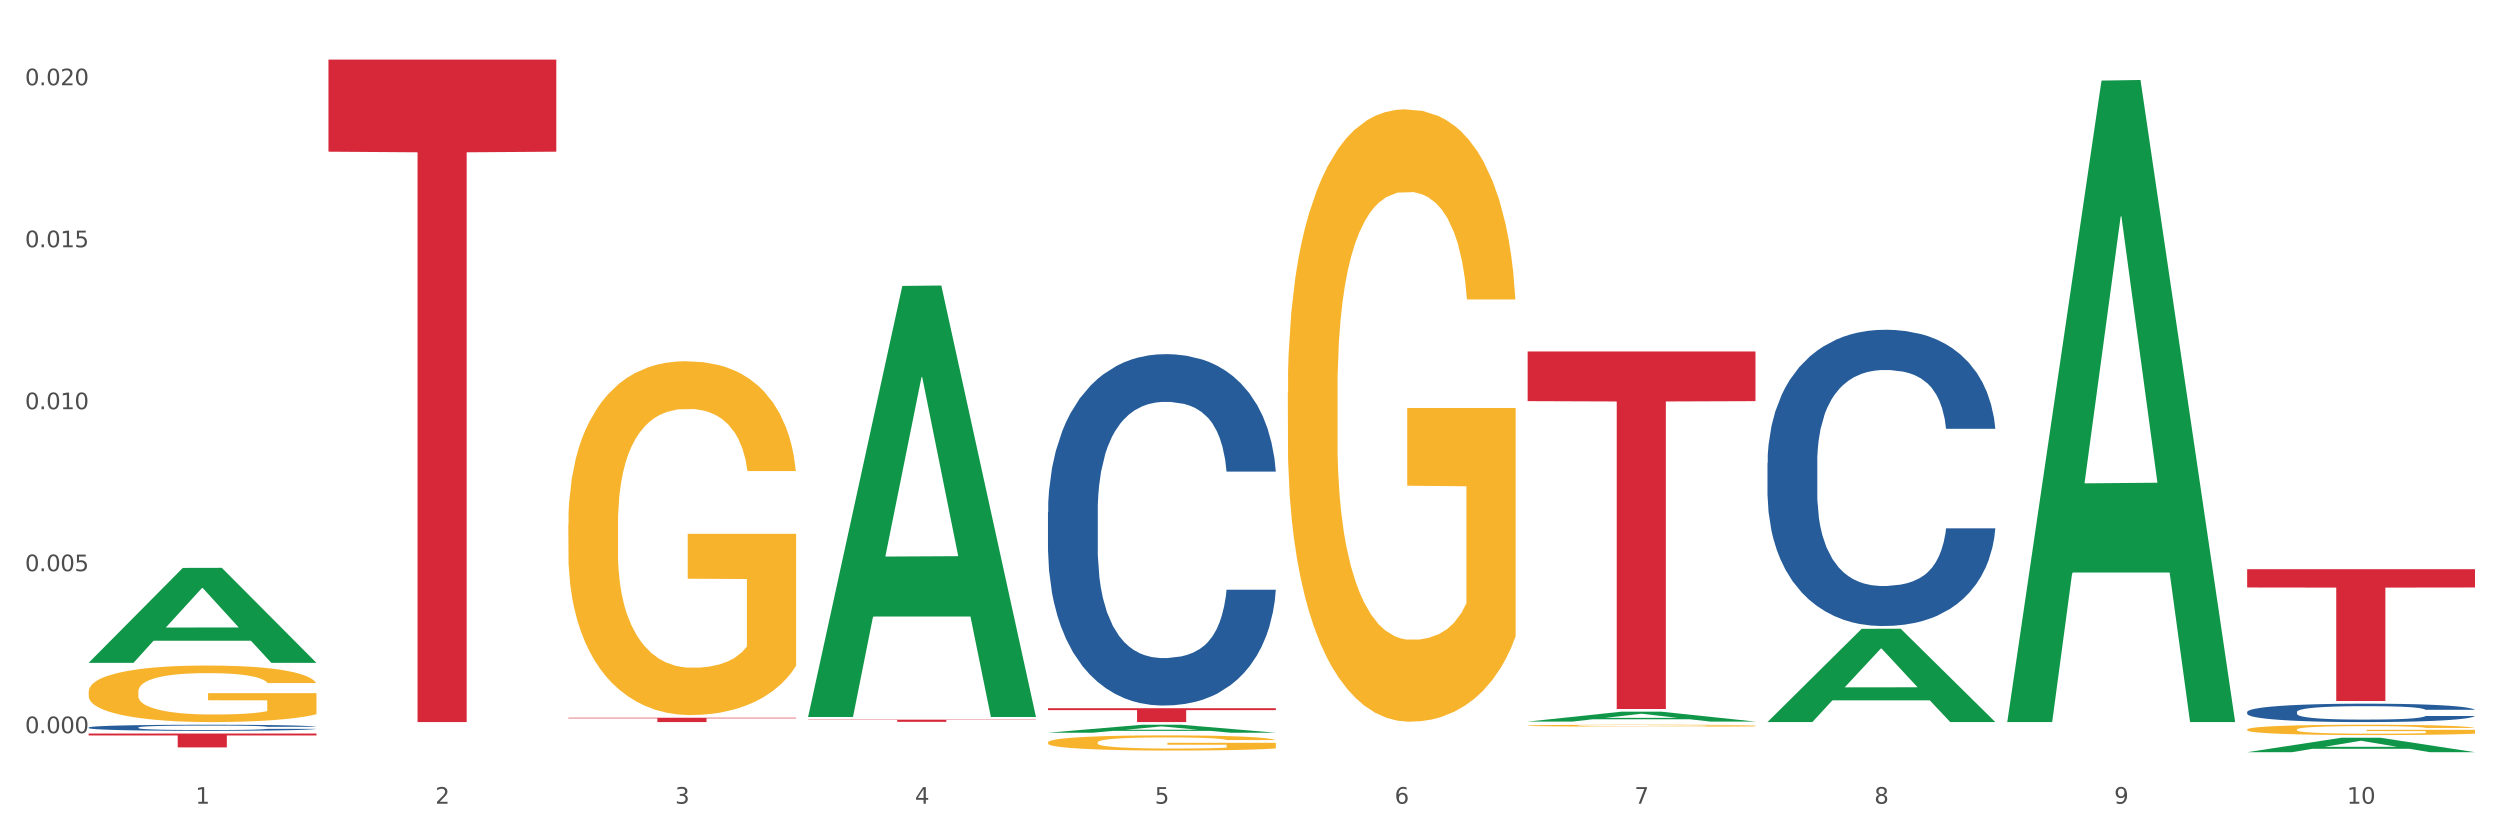
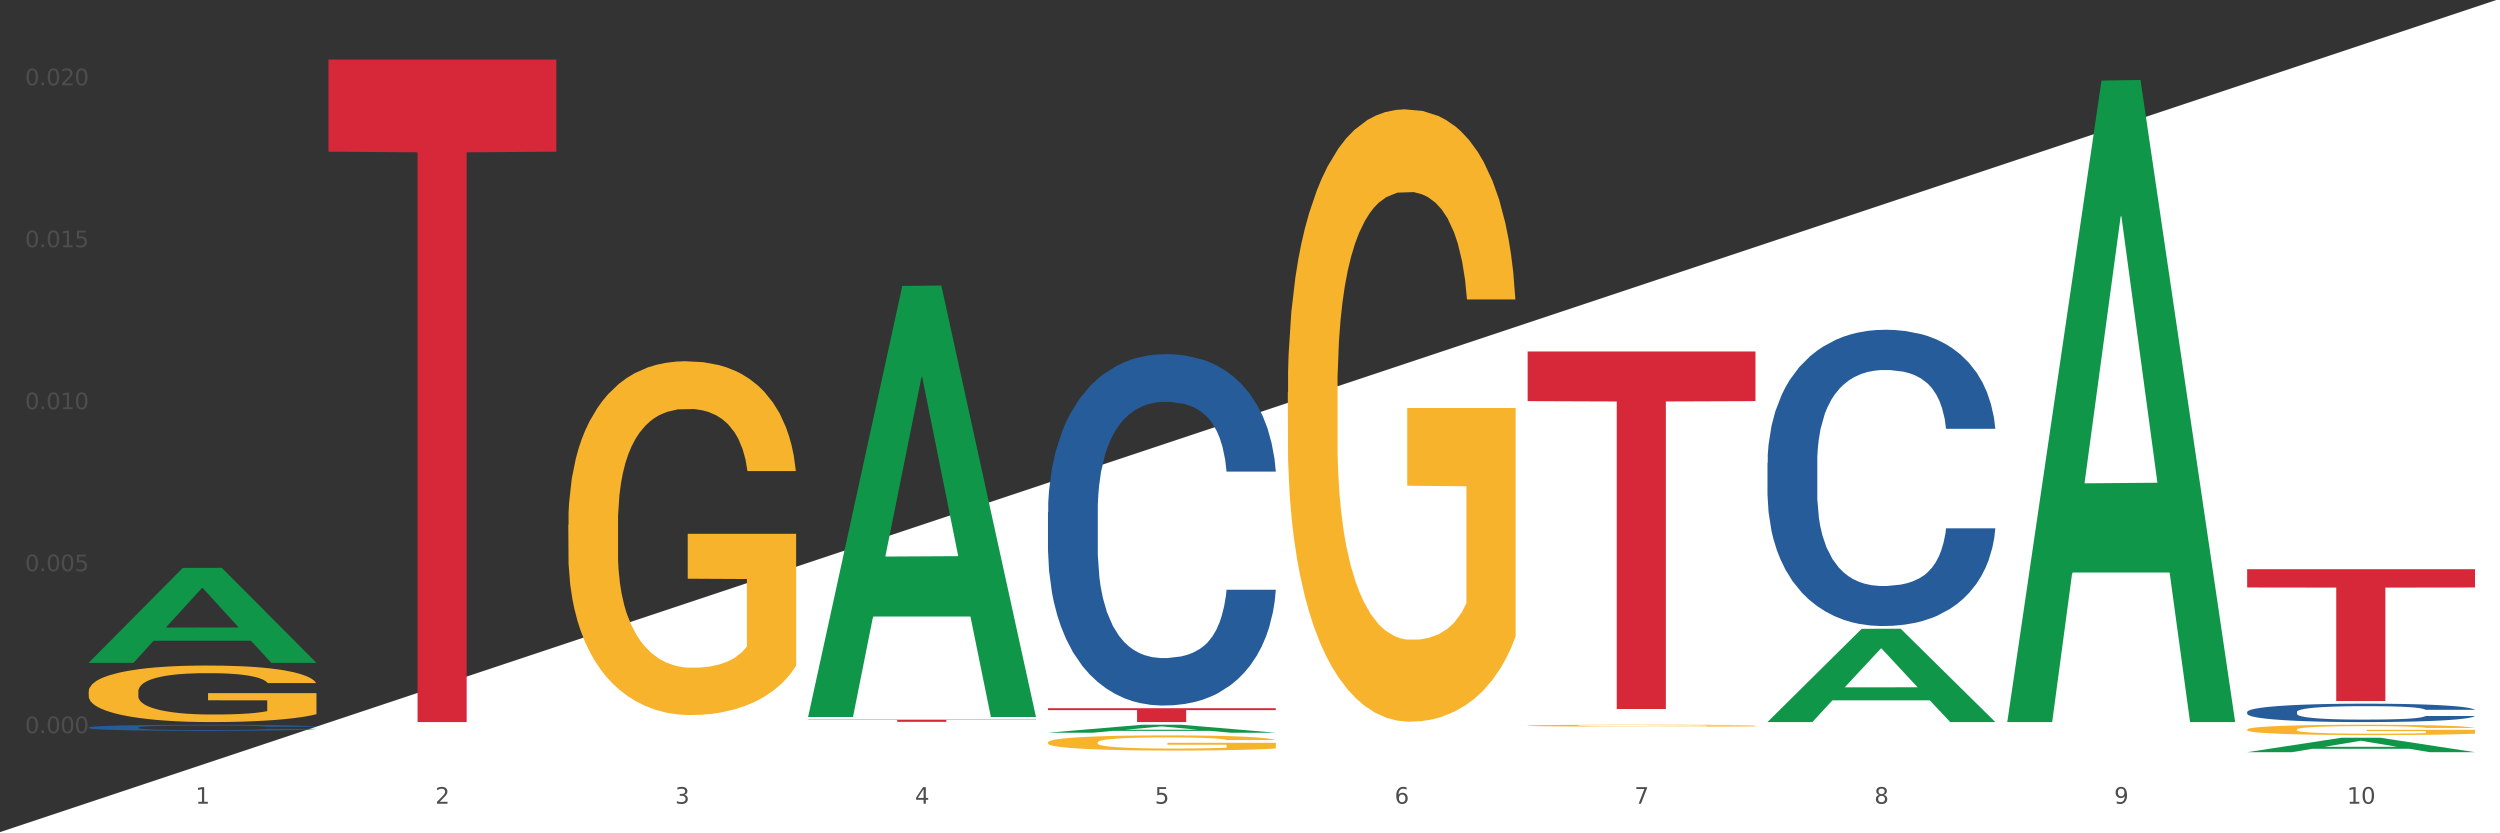
<svg xmlns="http://www.w3.org/2000/svg" xmlns:xlink="http://www.w3.org/1999/xlink" width="1080pt" height="360pt" viewBox="0 0 1080 360" version="1.1">
  <rect x="0" y="0" width="1080" height="360" fill="#333333" stroke="none" />
  <defs>
    <style type="text/css">*{stroke-linejoin: round; stroke-linecap: butt}</style>
  </defs>
  <g id="figure_1">
    <g id="patch_1">
-       <path d="M 0 360  L 1080 360  L 1080 0  L 0 0  z " style="fill: #ffffff; stroke: #ffffff; stroke-linejoin: miter" />
+       <path d="M 0 360  L 1080 360  L 1080 0  z " style="fill: #ffffff; stroke: #ffffff; stroke-linejoin: miter" />
    </g>
    <g id="axes_1">
      <g id="matplotlib.axis_1">
        <g id="xtick_1">
          <g id="text_1">
            <g style="fill: #4d4d4d" transform="translate(84.444 347.204) scale(0.096 -0.096)">
              <defs>
                <path id="DejaVuSans-31" d="M 794 531  L 1825 531  L 1825 4091  L 703 3866  L 703 4441  L 1819 4666  L 2450 4666  L 2450 531  L 3481 531  L 3481 0  L 794 0  L 794 531  z " transform="scale(0.016)" />
              </defs>
              <use xlink:href="#DejaVuSans-31" />
            </g>
          </g>
        </g>
        <g id="xtick_2">
          <g id="text_2">
            <g style="fill: #4d4d4d" transform="translate(188.053 347.204) scale(0.096 -0.096)">
              <defs>
                <path id="DejaVuSans-32" d="M 1228 531  L 3431 531  L 3431 0  L 469 0  L 469 531  Q 828 903 1448 1529  Q 2069 2156 2228 2338  Q 2531 2678 2651 2914  Q 2772 3150 2772 3378  Q 2772 3750 2511 3984  Q 2250 4219 1831 4219  Q 1534 4219 1204 4116  Q 875 4013 500 3803  L 500 4441  Q 881 4594 1212 4672  Q 1544 4750 1819 4750  Q 2544 4750 2975 4387  Q 3406 4025 3406 3419  Q 3406 3131 3298 2873  Q 3191 2616 2906 2266  Q 2828 2175 2409 1742  Q 1991 1309 1228 531  z " transform="scale(0.016)" />
              </defs>
              <use xlink:href="#DejaVuSans-32" />
            </g>
          </g>
        </g>
        <g id="xtick_3">
          <g id="text_3">
            <g style="fill: #4d4d4d" transform="translate(291.663 347.204) scale(0.096 -0.096)">
              <defs>
                <path id="DejaVuSans-33" d="M 2597 2516  Q 3050 2419 3304 2112  Q 3559 1806 3559 1356  Q 3559 666 3084 287  Q 2609 -91 1734 -91  Q 1441 -91 1130 -33  Q 819 25 488 141  L 488 750  Q 750 597 1062 519  Q 1375 441 1716 441  Q 2309 441 2620 675  Q 2931 909 2931 1356  Q 2931 1769 2642 2001  Q 2353 2234 1838 2234  L 1294 2234  L 1294 2753  L 1863 2753  Q 2328 2753 2575 2939  Q 2822 3125 2822 3475  Q 2822 3834 2567 4026  Q 2313 4219 1838 4219  Q 1578 4219 1281 4162  Q 984 4106 628 3988  L 628 4550  Q 988 4650 1302 4700  Q 1616 4750 1894 4750  Q 2613 4750 3031 4423  Q 3450 4097 3450 3541  Q 3450 3153 3228 2886  Q 3006 2619 2597 2516  z " transform="scale(0.016)" />
              </defs>
              <use xlink:href="#DejaVuSans-33" />
            </g>
          </g>
        </g>
        <g id="xtick_4">
          <g id="text_4">
            <g style="fill: #4d4d4d" transform="translate(395.273 347.204) scale(0.096 -0.096)">
              <defs>
                <path id="DejaVuSans-34" d="M 2419 4116  L 825 1625  L 2419 1625  L 2419 4116  z M 2253 4666  L 3047 4666  L 3047 1625  L 3713 1625  L 3713 1100  L 3047 1100  L 3047 0  L 2419 0  L 2419 1100  L 313 1100  L 313 1709  L 2253 4666  z " transform="scale(0.016)" />
              </defs>
              <use xlink:href="#DejaVuSans-34" />
            </g>
          </g>
        </g>
        <g id="xtick_5">
          <g id="text_5">
            <g style="fill: #4d4d4d" transform="translate(498.883 347.204) scale(0.096 -0.096)">
              <defs>
                <path id="DejaVuSans-35" d="M 691 4666  L 3169 4666  L 3169 4134  L 1269 4134  L 1269 2991  Q 1406 3038 1543 3061  Q 1681 3084 1819 3084  Q 2600 3084 3056 2656  Q 3513 2228 3513 1497  Q 3513 744 3044 326  Q 2575 -91 1722 -91  Q 1428 -91 1123 -41  Q 819 9 494 109  L 494 744  Q 775 591 1075 516  Q 1375 441 1709 441  Q 2250 441 2565 725  Q 2881 1009 2881 1497  Q 2881 1984 2565 2268  Q 2250 2553 1709 2553  Q 1456 2553 1204 2497  Q 953 2441 691 2322  L 691 4666  z " transform="scale(0.016)" />
              </defs>
              <use xlink:href="#DejaVuSans-35" />
            </g>
          </g>
        </g>
        <g id="xtick_6">
          <g id="text_6">
            <g style="fill: #4d4d4d" transform="translate(602.492 347.204) scale(0.096 -0.096)">
              <defs>
                <path id="DejaVuSans-36" d="M 2113 2584  Q 1688 2584 1439 2293  Q 1191 2003 1191 1497  Q 1191 994 1439 701  Q 1688 409 2113 409  Q 2538 409 2786 701  Q 3034 994 3034 1497  Q 3034 2003 2786 2293  Q 2538 2584 2113 2584  z M 3366 4563  L 3366 3988  Q 3128 4100 2886 4159  Q 2644 4219 2406 4219  Q 1781 4219 1451 3797  Q 1122 3375 1075 2522  Q 1259 2794 1537 2939  Q 1816 3084 2150 3084  Q 2853 3084 3261 2657  Q 3669 2231 3669 1497  Q 3669 778 3244 343  Q 2819 -91 2113 -91  Q 1303 -91 875 529  Q 447 1150 447 2328  Q 447 3434 972 4092  Q 1497 4750 2381 4750  Q 2619 4750 2861 4703  Q 3103 4656 3366 4563  z " transform="scale(0.016)" />
              </defs>
              <use xlink:href="#DejaVuSans-36" />
            </g>
          </g>
        </g>
        <g id="xtick_7">
          <g id="text_7">
            <g style="fill: #4d4d4d" transform="translate(706.102 347.204) scale(0.096 -0.096)">
              <defs>
                <path id="DejaVuSans-37" d="M 525 4666  L 3525 4666  L 3525 4397  L 1831 0  L 1172 0  L 2766 4134  L 525 4134  L 525 4666  z " transform="scale(0.016)" />
              </defs>
              <use xlink:href="#DejaVuSans-37" />
            </g>
          </g>
        </g>
        <g id="xtick_8">
          <g id="text_8">
            <g style="fill: #4d4d4d" transform="translate(809.712 347.204) scale(0.096 -0.096)">
              <defs>
                <path id="DejaVuSans-38" d="M 2034 2216  Q 1584 2216 1326 1975  Q 1069 1734 1069 1313  Q 1069 891 1326 650  Q 1584 409 2034 409  Q 2484 409 2743 651  Q 3003 894 3003 1313  Q 3003 1734 2745 1975  Q 2488 2216 2034 2216  z M 1403 2484  Q 997 2584 770 2862  Q 544 3141 544 3541  Q 544 4100 942 4425  Q 1341 4750 2034 4750  Q 2731 4750 3128 4425  Q 3525 4100 3525 3541  Q 3525 3141 3298 2862  Q 3072 2584 2669 2484  Q 3125 2378 3379 2068  Q 3634 1759 3634 1313  Q 3634 634 3220 271  Q 2806 -91 2034 -91  Q 1263 -91 848 271  Q 434 634 434 1313  Q 434 1759 690 2068  Q 947 2378 1403 2484  z M 1172 3481  Q 1172 3119 1398 2916  Q 1625 2713 2034 2713  Q 2441 2713 2670 2916  Q 2900 3119 2900 3481  Q 2900 3844 2670 4047  Q 2441 4250 2034 4250  Q 1625 4250 1398 4047  Q 1172 3844 1172 3481  z " transform="scale(0.016)" />
              </defs>
              <use xlink:href="#DejaVuSans-38" />
            </g>
          </g>
        </g>
        <g id="xtick_9">
          <g id="text_9">
            <g style="fill: #4d4d4d" transform="translate(913.322 347.204) scale(0.096 -0.096)">
              <defs>
                <path id="DejaVuSans-39" d="M 703 97  L 703 672  Q 941 559 1184 500  Q 1428 441 1663 441  Q 2288 441 2617 861  Q 2947 1281 2994 2138  Q 2813 1869 2534 1725  Q 2256 1581 1919 1581  Q 1219 1581 811 2004  Q 403 2428 403 3163  Q 403 3881 828 4315  Q 1253 4750 1959 4750  Q 2769 4750 3195 4129  Q 3622 3509 3622 2328  Q 3622 1225 3098 567  Q 2575 -91 1691 -91  Q 1453 -91 1209 -44  Q 966 3 703 97  z M 1959 2075  Q 2384 2075 2632 2365  Q 2881 2656 2881 3163  Q 2881 3666 2632 3958  Q 2384 4250 1959 4250  Q 1534 4250 1286 3958  Q 1038 3666 1038 3163  Q 1038 2656 1286 2365  Q 1534 2075 1959 2075  z " transform="scale(0.016)" />
              </defs>
              <use xlink:href="#DejaVuSans-39" />
            </g>
          </g>
        </g>
        <g id="xtick_10">
          <g id="text_10">
            <g style="fill: #4d4d4d" transform="translate(1013.877 347.204) scale(0.096 -0.096)">
              <defs>
                <path id="DejaVuSans-30" d="M 2034 4250  Q 1547 4250 1301 3770  Q 1056 3291 1056 2328  Q 1056 1369 1301 889  Q 1547 409 2034 409  Q 2525 409 2770 889  Q 3016 1369 3016 2328  Q 3016 3291 2770 3770  Q 2525 4250 2034 4250  z M 2034 4750  Q 2819 4750 3233 4129  Q 3647 3509 3647 2328  Q 3647 1150 3233 529  Q 2819 -91 2034 -91  Q 1250 -91 836 529  Q 422 1150 422 2328  Q 422 3509 836 4129  Q 1250 4750 2034 4750  z " transform="scale(0.016)" />
              </defs>
              <use xlink:href="#DejaVuSans-31" />
              <use xlink:href="#DejaVuSans-30" transform="translate(63.623 0)" />
            </g>
          </g>
        </g>
        <g id="xtick_11" />
        <g id="xtick_12" />
        <g id="xtick_13" />
        <g id="xtick_14" />
        <g id="xtick_15" />
        <g id="xtick_16" />
        <g id="xtick_17" />
        <g id="xtick_18" />
        <g id="xtick_19" />
      </g>
      <g id="matplotlib.axis_2">
        <g id="ytick_1">
          <g id="text_11">
            <g style="fill: #4d4d4d" transform="translate(10.8 316.734) scale(0.096 -0.096)">
              <defs>
                <path id="DejaVuSans-2e" d="M 684 794  L 1344 794  L 1344 0  L 684 0  L 684 794  z " transform="scale(0.016)" />
              </defs>
              <use xlink:href="#DejaVuSans-30" />
              <use xlink:href="#DejaVuSans-2e" transform="translate(63.623 0)" />
              <use xlink:href="#DejaVuSans-30" transform="translate(95.41 0)" />
              <use xlink:href="#DejaVuSans-30" transform="translate(159.033 0)" />
              <use xlink:href="#DejaVuSans-30" transform="translate(222.656 0)" />
            </g>
          </g>
        </g>
        <g id="ytick_2">
          <g id="text_12">
            <g style="fill: #4d4d4d" transform="translate(10.8 246.759) scale(0.096 -0.096)">
              <use xlink:href="#DejaVuSans-30" />
              <use xlink:href="#DejaVuSans-2e" transform="translate(63.623 0)" />
              <use xlink:href="#DejaVuSans-30" transform="translate(95.41 0)" />
              <use xlink:href="#DejaVuSans-30" transform="translate(159.033 0)" />
              <use xlink:href="#DejaVuSans-35" transform="translate(222.656 0)" />
            </g>
          </g>
        </g>
        <g id="ytick_3">
          <g id="text_13">
            <g style="fill: #4d4d4d" transform="translate(10.8 176.784) scale(0.096 -0.096)">
              <use xlink:href="#DejaVuSans-30" />
              <use xlink:href="#DejaVuSans-2e" transform="translate(63.623 0)" />
              <use xlink:href="#DejaVuSans-30" transform="translate(95.41 0)" />
              <use xlink:href="#DejaVuSans-31" transform="translate(159.033 0)" />
              <use xlink:href="#DejaVuSans-30" transform="translate(222.656 0)" />
            </g>
          </g>
        </g>
        <g id="ytick_4">
          <g id="text_14">
            <g style="fill: #4d4d4d" transform="translate(10.8 106.81) scale(0.096 -0.096)">
              <use xlink:href="#DejaVuSans-30" />
              <use xlink:href="#DejaVuSans-2e" transform="translate(63.623 0)" />
              <use xlink:href="#DejaVuSans-30" transform="translate(95.41 0)" />
              <use xlink:href="#DejaVuSans-31" transform="translate(159.033 0)" />
              <use xlink:href="#DejaVuSans-35" transform="translate(222.656 0)" />
            </g>
          </g>
        </g>
        <g id="ytick_5">
          <g id="text_15">
            <g style="fill: #4d4d4d" transform="translate(10.8 36.835) scale(0.096 -0.096)">
              <use xlink:href="#DejaVuSans-30" />
              <use xlink:href="#DejaVuSans-2e" transform="translate(63.623 0)" />
              <use xlink:href="#DejaVuSans-30" transform="translate(95.41 0)" />
              <use xlink:href="#DejaVuSans-32" transform="translate(159.033 0)" />
              <use xlink:href="#DejaVuSans-30" transform="translate(222.656 0)" />
            </g>
          </g>
        </g>
        <g id="ytick_6" />
        <g id="ytick_7" />
        <g id="ytick_8" />
        <g id="ytick_9" />
      </g>
      <g id="PolyCollection_1">
        <path d="M 38.283 286.287  L 38.384 286.249  L 78.974 245.338  L 95.818 245.3  L 136.712 286.364  L 117.229 286.364  L 108.401 276.802  L 66.493 276.802  L 66.188 276.956  L 57.664 286.364  L 38.283 286.364  L 38.283 286.287  L 71.769 271.095  L 103.125 271.057  L 87.599 254.053  L 87.396 253.975  L 87.193 254.091  L 71.668 271.057  L 71.769 271.095  L 38.283 286.287  z " clip-path="url(#p192b629f3e)" style="fill: #109648" />
        <path d="M 659.941 151.825  L 758.371 151.825  L 758.371 173.289  L 719.652 173.434  L 719.652 306.278  L 698.427 306.278  L 698.427 173.434  L 659.941 173.289  L 659.941 151.97  L 659.941 151.825  z " clip-path="url(#p192b629f3e)" style="fill: #d62839" />
        <path d="M 452.722 305.953  L 551.151 305.953  L 551.151 306.785  L 512.433 306.791  L 512.433 311.938  L 491.207 311.938  L 491.207 306.791  L 452.722 306.785  L 452.722 305.959  L 452.722 305.953  z " clip-path="url(#p192b629f3e)" style="fill: #d62839" />
        <path d="M 349.112 310.893  L 447.542 310.893  L 447.542 311.024  L 408.823 311.025  L 408.823 311.833  L 387.598 311.833  L 387.598 311.025  L 349.112 311.024  L 349.112 310.894  L 349.112 310.893  z " clip-path="url(#p192b629f3e)" style="fill: #d62839" />
-         <path d="M 245.502 310.065  L 343.932 310.065  L 343.932 310.325  L 305.213 310.327  L 305.213 311.938  L 283.988 311.938  L 283.988 310.327  L 245.502 310.325  L 245.502 310.067  L 245.502 310.065  z " clip-path="url(#p192b629f3e)" style="fill: #d62839" />
        <path d="M 141.893 25.759  L 240.322 25.759  L 240.322 65.529  L 201.603 65.798  L 201.603 311.938  L 180.378 311.938  L 180.378 65.798  L 141.893 65.529  L 141.893 26.028  L 141.893 25.759  z " clip-path="url(#p192b629f3e)" style="fill: #d62839" />
-         <path d="M 38.283 316.877  L 136.712 316.877  L 136.712 317.712  L 97.994 317.718  L 97.994 322.886  L 76.768 322.886  L 76.768 317.718  L 38.283 317.712  L 38.283 316.883  L 38.283 316.877  z " clip-path="url(#p192b629f3e)" style="fill: #d62839" />
        <path d="M 970.771 245.88  L 1069.2 245.88  L 1069.2 253.794  L 1030.481 253.848  L 1030.481 302.834  L 1009.256 302.834  L 1009.256 253.848  L 970.771 253.794  L 970.771 245.933  L 970.771 245.88  z " clip-path="url(#p192b629f3e)" style="fill: #d62839" />
        <path d="M 38.283 314.274  L 38.399 314.271  L 38.399 314.204  L 38.748 314.112  L 40.028 313.943  L 41.657 313.815  L 44.449 313.666  L 45.962 313.603  L 47.94 313.533  L 52.012 313.42  L 56.666 313.323  L 59.923 313.27  L 62.367 313.237  L 67.835 313.176  L 70.976 313.15  L 74.234 313.128  L 77.026 313.114  L 81.68 313.097  L 85.403 313.089  L 89.708 313.087  L 93.315 313.089  L 98.085 313.099  L 105.066 313.128  L 107.742 313.145  L 111.349 313.174  L 115.072 313.212  L 118.097 313.251  L 121.587 313.306  L 125.194 313.379  L 128.684 313.47  L 131.128 313.555  L 133.106 313.644  L 134.851 313.753  L 136.131 313.871  L 136.712 313.97  L 115.421 313.97  L 114.839 313.88  L 113.676 313.784  L 112.512 313.719  L 111.232 313.666  L 109.254 313.606  L 107.509 313.567  L 104.601 313.521  L 101.925 313.492  L 99.714 313.475  L 97.038 313.461  L 91.337 313.446  L 87.265 313.446  L 84.705 313.451  L 81.564 313.463  L 78.888 313.48  L 75.747 313.509  L 73.303 313.54  L 70.86 313.581  L 69.464 313.61  L 67.37 313.663  L 65.974 313.707  L 64.112 313.782  L 63.065 313.835  L 61.203 313.972  L 60.389 314.073  L 60.04 314.143  L 59.807 314.221  L 59.807 314.597  L 60.505 314.766  L 61.087 314.838  L 62.018 314.92  L 63.763 315.026  L 66.323 315.13  L 68.999 315.205  L 71.209 315.25  L 73.303 315.284  L 75.398 315.311  L 77.957 315.335  L 80.051 315.349  L 83.193 315.364  L 86.916 315.371  L 89.825 315.371  L 95.758 315.359  L 98.434 315.347  L 100.994 315.33  L 103.786 315.303  L 105.997 315.274  L 107.277 315.253  L 109.371 315.207  L 111 315.159  L 112.396 315.103  L 113.327 315.055  L 114.374 314.983  L 115.188 314.901  L 115.421 314.857  L 136.712 314.857  L 136.247 314.944  L 135.432 315.028  L 133.804 315.142  L 132.524 315.207  L 130.546 315.287  L 128.452 315.354  L 125.543 315.429  L 122.867 315.484  L 120.075 315.533  L 117.05 315.576  L 111.581 315.636  L 109.603 315.653  L 105.415 315.682  L 102.157 315.699  L 97.387 315.716  L 92.501 315.725  L 87.381 315.728  L 82.844 315.723  L 77.841 315.709  L 74.7 315.694  L 71.209 315.672  L 67.137 315.639  L 63.298 315.598  L 59.691 315.549  L 56.317 315.494  L 53.175 315.431  L 49.103 315.328  L 46.078 315.226  L 43.868 315.132  L 42.355 315.053  L 40.843 314.951  L 40.028 314.881  L 38.748 314.713  L 38.283 314.556  L 38.283 314.274  z " clip-path="url(#p192b629f3e)" style="fill: #255c99" />
        <path d="M 763.551 199.964  L 763.668 199.847  L 763.668 196.574  L 764.017 192.132  L 765.296 183.949  L 766.925 177.754  L 769.718 170.506  L 771.23 167.467  L 773.208 164.077  L 777.28 158.583  L 781.934 153.907  L 785.192 151.335  L 787.635 149.699  L 793.103 146.776  L 796.245 145.49  L 799.502 144.438  L 802.295 143.737  L 806.949 142.919  L 810.672 142.568  L 814.976 142.451  L 818.583 142.568  L 823.353 143.035  L 830.334 144.438  L 833.01 145.256  L 836.617 146.659  L 840.34 148.53  L 843.365 150.4  L 846.855 153.089  L 850.462 156.595  L 853.953 161.037  L 856.396 165.129  L 858.374 169.454  L 860.119 174.714  L 861.399 180.442  L 861.981 185.235  L 840.689 185.235  L 840.107 180.91  L 838.944 176.234  L 837.78 173.078  L 836.501 170.506  L 834.523 167.584  L 832.777 165.713  L 829.869 163.492  L 827.193 162.09  L 824.982 161.271  L 822.306 160.57  L 816.605 159.868  L 812.533 159.868  L 809.974 160.102  L 806.832 160.687  L 804.156 161.505  L 801.015 162.908  L 798.572 164.427  L 796.128 166.415  L 794.732 167.817  L 792.638 170.389  L 791.242 172.493  L 789.38 176.117  L 788.333 178.689  L 786.472 185.352  L 785.657 190.262  L 785.308 193.652  L 785.075 197.392  L 785.075 215.628  L 785.773 223.811  L 786.355 227.318  L 787.286 231.292  L 789.031 236.436  L 791.591 241.462  L 794.267 245.086  L 796.477 247.307  L 798.572 248.943  L 800.666 250.229  L 803.225 251.398  L 805.32 252.1  L 808.461 252.801  L 812.184 253.152  L 815.093 253.152  L 821.026 252.567  L 823.702 251.983  L 826.262 251.164  L 829.054 249.879  L 831.265 248.476  L 832.545 247.424  L 834.639 245.203  L 836.268 242.865  L 837.664 240.176  L 838.595 237.838  L 839.642 234.331  L 840.456 230.357  L 840.689 228.253  L 861.981 228.253  L 861.515 232.461  L 860.701 236.552  L 859.072 242.047  L 857.792 245.203  L 855.814 249.06  L 853.72 252.333  L 850.811 255.957  L 848.135 258.646  L 845.343 260.984  L 842.318 263.088  L 836.85 266.01  L 834.872 266.829  L 830.683 268.231  L 827.426 269.05  L 822.655 269.868  L 817.769 270.335  L 812.65 270.452  L 808.112 270.219  L 803.109 269.517  L 799.968 268.816  L 796.477 267.764  L 792.405 266.127  L 788.566 264.14  L 784.959 261.802  L 781.585 259.113  L 778.444 256.074  L 774.371 251.048  L 771.346 246.138  L 769.136 241.579  L 767.623 237.721  L 766.111 232.812  L 765.296 229.422  L 764.017 221.239  L 763.551 213.641  L 763.551 199.964  z " clip-path="url(#p192b629f3e)" style="fill: #255c99" />
        <path d="M 970.771 307.557  L 970.887 307.55  L 970.887 307.347  L 971.236 307.071  L 972.516 306.562  L 974.145 306.177  L 976.937 305.727  L 978.45 305.538  L 980.428 305.327  L 984.5 304.986  L 989.154 304.695  L 992.411 304.536  L 994.854 304.434  L 1000.323 304.252  L 1003.464 304.172  L 1006.722 304.107  L 1009.514 304.063  L 1014.168 304.013  L 1017.891 303.991  L 1022.196 303.984  L 1025.803 303.991  L 1030.573 304.02  L 1037.554 304.107  L 1040.23 304.158  L 1043.836 304.245  L 1047.56 304.361  L 1050.585 304.477  L 1054.075 304.645  L 1057.682 304.862  L 1061.172 305.139  L 1063.615 305.393  L 1065.593 305.662  L 1067.338 305.988  L 1068.618 306.344  L 1069.2 306.642  L 1047.909 306.642  L 1047.327 306.373  L 1046.163 306.083  L 1045 305.887  L 1043.72 305.727  L 1041.742 305.545  L 1039.997 305.429  L 1037.088 305.291  L 1034.412 305.204  L 1032.202 305.153  L 1029.526 305.109  L 1023.825 305.066  L 1019.753 305.066  L 1017.193 305.08  L 1014.052 305.117  L 1011.376 305.168  L 1008.234 305.255  L 1005.791 305.349  L 1003.348 305.473  L 1001.952 305.56  L 999.857 305.72  L 998.461 305.85  L 996.6 306.076  L 995.553 306.235  L 993.691 306.649  L 992.877 306.955  L 992.528 307.165  L 992.295 307.398  L 992.295 308.531  L 992.993 309.039  L 993.575 309.257  L 994.505 309.504  L 996.251 309.824  L 998.81 310.136  L 1001.486 310.361  L 1003.697 310.499  L 1005.791 310.601  L 1007.885 310.681  L 1010.445 310.754  L 1012.539 310.797  L 1015.681 310.841  L 1019.404 310.863  L 1022.312 310.863  L 1028.246 310.826  L 1030.922 310.79  L 1033.482 310.739  L 1036.274 310.659  L 1038.484 310.572  L 1039.764 310.507  L 1041.859 310.369  L 1043.487 310.223  L 1044.884 310.056  L 1045.814 309.911  L 1046.861 309.693  L 1047.676 309.446  L 1047.909 309.315  L 1069.2 309.315  L 1068.735 309.577  L 1067.92 309.831  L 1066.291 310.173  L 1065.012 310.369  L 1063.034 310.608  L 1060.939 310.812  L 1058.031 311.037  L 1055.355 311.204  L 1052.562 311.349  L 1049.537 311.48  L 1044.069 311.662  L 1042.091 311.713  L 1037.903 311.8  L 1034.645 311.851  L 1029.875 311.901  L 1024.988 311.93  L 1019.869 311.938  L 1015.332 311.923  L 1010.329 311.88  L 1007.187 311.836  L 1003.697 311.771  L 999.625 311.669  L 995.785 311.545  L 992.179 311.4  L 988.804 311.233  L 985.663 311.044  L 981.591 310.732  L 978.566 310.427  L 976.355 310.143  L 974.843 309.904  L 973.33 309.599  L 972.516 309.388  L 971.236 308.88  L 970.771 308.407  L 970.771 307.557  z " clip-path="url(#p192b629f3e)" style="fill: #255c99" />
        <path d="M 970.771 315.152  L 970.887 315.148  L 970.887 315.001  L 971.119 314.875  L 972.281 314.569  L 974.025 314.316  L 975.303 314.181  L 976.581 314.071  L 978.092 313.96  L 979.951 313.846  L 983.321 313.679  L 985.413 313.593  L 987.97 313.503  L 992.618 313.373  L 995.988 313.299  L 999.474 313.238  L 1005.169 313.165  L 1008.887 313.132  L 1012.838 313.107  L 1017.603 313.091  L 1021.206 313.087  L 1029.108 313.099  L 1035.848 313.136  L 1039.102 313.165  L 1043.285 313.214  L 1045.493 313.246  L 1049.096 313.312  L 1052.814 313.397  L 1055.371 313.471  L 1059.206 313.609  L 1062.111 313.748  L 1064.784 313.92  L 1066.179 314.038  L 1067.224 314.148  L 1068.154 314.275  L 1069.084 314.475  L 1048.166 314.475  L 1047.353 314.332  L 1046.074 314.197  L 1044.215 314.067  L 1042.588 313.985  L 1039.799 313.883  L 1037.242 313.818  L 1034.57 313.769  L 1031.316 313.728  L 1028.759 313.707  L 1025.157 313.691  L 1018.068 313.695  L 1013.303 313.728  L 1010.049 313.769  L 1007.958 313.805  L 1006.098 313.846  L 1004.007 313.903  L 1001.566 313.989  L 999.823 314.067  L 998.08 314.165  L 996.685 314.262  L 995.407 314.377  L 994.361 314.499  L 993.548 314.626  L 992.851 314.781  L 992.269 315.038  L 992.269 315.597  L 992.502 315.724  L 993.083 315.891  L 993.78 316.018  L 994.942 316.169  L 995.988 316.271  L 997.964 316.418  L 1000.172 316.54  L 1001.915 316.618  L 1003.658 316.683  L 1006.679 316.773  L 1010.049 316.846  L 1012.955 316.891  L 1016.906 316.932  L 1019.579 316.948  L 1021.903 316.956  L 1027.597 316.956  L 1031.664 316.944  L 1036.197 316.915  L 1039.683 316.879  L 1042.588 316.834  L 1045.842 316.76  L 1047.934 316.691  L 1047.934 315.838  L 1022.368 315.834  L 1022.368 315.267  L 1069.2 315.267  L 1069.2 316.932  L 1067.224 317.018  L 1065.016 317.095  L 1062.692 317.164  L 1059.206 317.25  L 1055.022 317.332  L 1051.304 317.389  L 1047.353 317.438  L 1042.704 317.483  L 1036.661 317.524  L 1032.943 317.54  L 1028.294 317.552  L 1022.832 317.556  L 1018.068 317.548  L 1013.42 317.528  L 1008.539 317.491  L 1003.774 317.438  L 1000.172 317.385  L 996.569 317.32  L 992.734 317.234  L 989.713 317.152  L 987.389 317.079  L 984.832 316.985  L 982.043 316.862  L 979.951 316.752  L 978.092 316.638  L 976.116 316.491  L 974.722 316.364  L 973.327 316.205  L 972.514 316.087  L 971.584 315.903  L 970.887 315.646  L 970.771 315.152  z " clip-path="url(#p192b629f3e)" style="fill: #f7b32b" />
        <path d="M 659.941 313.463  L 660.058 313.462  L 660.058 313.435  L 660.29 313.412  L 661.452 313.357  L 663.195 313.31  L 664.474 313.286  L 665.752 313.266  L 667.263 313.246  L 669.122 313.225  L 672.492 313.195  L 674.584 313.179  L 677.14 313.163  L 681.789 313.139  L 685.159 313.126  L 688.645 313.114  L 694.339 313.101  L 698.058 313.095  L 702.009 313.091  L 706.774 313.088  L 710.376 313.087  L 718.279 313.089  L 725.019 313.096  L 728.273 313.101  L 732.456 313.11  L 734.664 313.116  L 738.267 313.128  L 741.985 313.143  L 744.542 313.157  L 748.377 313.182  L 751.282 313.207  L 753.955 313.238  L 755.349 313.26  L 756.395 313.28  L 757.325 313.303  L 758.255 313.339  L 737.337 313.339  L 736.523 313.313  L 735.245 313.289  L 733.386 313.265  L 731.759 313.25  L 728.97 313.232  L 726.413 313.22  L 723.74 313.211  L 720.487 313.204  L 717.93 313.2  L 714.327 313.197  L 707.239 313.198  L 702.474 313.204  L 699.22 313.211  L 697.128 313.218  L 695.269 313.225  L 693.177 313.236  L 690.737 313.251  L 688.994 313.265  L 687.251 313.283  L 685.856 313.301  L 684.578 313.322  L 683.532 313.344  L 682.719 313.367  L 682.021 313.395  L 681.44 313.442  L 681.44 313.544  L 681.673 313.567  L 682.254 313.597  L 682.951 313.62  L 684.113 313.648  L 685.159 313.666  L 687.134 313.693  L 689.342 313.715  L 691.086 313.729  L 692.829 313.741  L 695.85 313.757  L 699.22 313.771  L 702.125 313.779  L 706.077 313.786  L 708.749 313.789  L 711.074 313.791  L 716.768 313.791  L 720.835 313.789  L 725.367 313.783  L 728.854 313.777  L 731.759 313.769  L 735.013 313.755  L 737.104 313.743  L 737.104 313.587  L 711.538 313.587  L 711.538 313.483  L 758.371 313.483  L 758.371 313.786  L 756.395 313.802  L 754.187 313.816  L 751.863 313.829  L 748.377 313.844  L 744.193 313.859  L 740.475 313.87  L 736.523 313.878  L 731.875 313.887  L 725.832 313.894  L 722.113 313.897  L 717.465 313.899  L 712.003 313.9  L 707.239 313.898  L 702.59 313.895  L 697.71 313.888  L 692.945 313.878  L 689.342 313.869  L 685.74 313.857  L 681.905 313.841  L 678.884 313.826  L 676.559 313.813  L 674.003 313.796  L 671.214 313.774  L 669.122 313.754  L 667.263 313.733  L 665.287 313.706  L 663.893 313.683  L 662.498 313.654  L 661.685 313.633  L 660.755 313.599  L 660.058 313.553  L 659.941 313.463  z " clip-path="url(#p192b629f3e)" style="fill: #f7b32b" />
        <path d="M 556.332 169.482  L 556.448 169.24  L 556.448 160.542  L 556.68 153.052  L 557.842 134.93  L 559.586 119.95  L 560.864 111.977  L 562.142 105.453  L 563.653 98.929  L 565.512 92.164  L 568.882 82.258  L 570.974 77.184  L 573.531 71.868  L 578.179 64.136  L 581.549 59.787  L 585.035 56.163  L 590.73 51.814  L 594.448 49.881  L 598.4 48.431  L 603.164 47.465  L 606.767 47.223  L 614.669 47.948  L 621.409 50.123  L 624.663 51.814  L 628.846 54.713  L 631.054 56.646  L 634.657 60.512  L 638.375 65.586  L 640.932 69.935  L 644.767 78.15  L 647.672 86.365  L 650.345 96.513  L 651.74 103.52  L 652.785 110.044  L 653.715 117.534  L 654.645 129.373  L 633.727 129.373  L 632.914 120.916  L 631.635 112.943  L 629.776 105.211  L 628.149 100.379  L 625.36 94.339  L 622.803 90.473  L 620.131 87.573  L 616.877 85.157  L 614.32 83.949  L 610.718 82.983  L 603.629 83.224  L 598.864 85.157  L 595.61 87.573  L 593.519 89.748  L 591.659 92.164  L 589.568 95.547  L 587.127 100.621  L 585.384 105.211  L 583.641 111.01  L 582.246 116.809  L 580.968 123.574  L 579.922 130.823  L 579.109 138.313  L 578.412 147.494  L 577.83 162.716  L 577.83 195.818  L 578.063 203.308  L 578.644 213.214  L 579.341 220.704  L 580.503 229.644  L 581.549 235.685  L 583.525 244.383  L 585.733 251.631  L 587.476 256.222  L 589.219 260.088  L 592.24 265.404  L 595.61 269.753  L 598.516 272.41  L 602.467 274.827  L 605.14 275.793  L 607.464 276.276  L 613.158 276.276  L 617.225 275.552  L 621.758 273.86  L 625.244 271.686  L 628.149 269.028  L 631.403 264.679  L 633.495 260.571  L 633.495 210.073  L 607.929 209.832  L 607.929 176.247  L 654.761 176.247  L 654.761 274.827  L 652.785 279.901  L 650.577 284.491  L 648.253 288.599  L 644.767 293.673  L 640.583 298.505  L 636.865 301.888  L 632.914 304.787  L 628.265 307.445  L 622.222 309.861  L 618.504 310.828  L 613.855 311.552  L 608.394 311.794  L 603.629 311.311  L 598.981 310.103  L 594.1 307.928  L 589.335 304.787  L 585.733 301.646  L 582.13 297.78  L 578.295 292.706  L 575.274 287.874  L 572.95 283.525  L 570.393 277.968  L 567.604 270.719  L 565.512 264.196  L 563.653 257.43  L 561.677 248.732  L 560.283 241.242  L 558.888 231.819  L 558.075 224.812  L 557.145 213.939  L 556.448 198.717  L 556.332 169.482  z " clip-path="url(#p192b629f3e)" style="fill: #f7b32b" />
        <path d="M 452.722 320.717  L 452.838 320.711  L 452.838 320.496  L 453.071 320.31  L 454.233 319.861  L 455.976 319.49  L 457.254 319.292  L 458.532 319.13  L 460.043 318.968  L 461.903 318.801  L 465.273 318.555  L 467.364 318.429  L 469.921 318.298  L 474.569 318.106  L 477.939 317.998  L 481.426 317.908  L 487.12 317.8  L 490.839 317.753  L 494.79 317.717  L 499.554 317.693  L 503.157 317.687  L 511.059 317.705  L 517.799 317.759  L 521.053 317.8  L 525.237 317.872  L 527.445 317.92  L 531.047 318.016  L 534.766 318.142  L 537.322 318.25  L 541.157 318.453  L 544.062 318.657  L 546.735 318.909  L 548.13 319.082  L 549.176 319.244  L 550.105 319.43  L 551.035 319.723  L 530.117 319.723  L 529.304 319.513  L 528.026 319.316  L 526.166 319.124  L 524.539 319.004  L 521.75 318.855  L 519.194 318.759  L 516.521 318.687  L 513.267 318.627  L 510.71 318.597  L 507.108 318.573  L 500.019 318.579  L 495.255 318.627  L 492.001 318.687  L 489.909 318.741  L 488.05 318.801  L 485.958 318.885  L 483.517 319.01  L 481.774 319.124  L 480.031 319.268  L 478.637 319.412  L 477.358 319.579  L 476.312 319.759  L 475.499 319.945  L 474.802 320.172  L 474.221 320.55  L 474.221 321.37  L 474.453 321.556  L 475.034 321.801  L 475.731 321.987  L 476.894 322.209  L 477.939 322.359  L 479.915 322.574  L 482.123 322.754  L 483.866 322.868  L 485.609 322.963  L 488.631 323.095  L 492.001 323.203  L 494.906 323.269  L 498.857 323.329  L 501.53 323.353  L 503.854 323.365  L 509.548 323.365  L 513.616 323.347  L 518.148 323.305  L 521.634 323.251  L 524.539 323.185  L 527.793 323.077  L 529.885 322.975  L 529.885 321.724  L 504.319 321.718  L 504.319 320.885  L 551.151 320.885  L 551.151 323.329  L 549.176 323.455  L 546.968 323.568  L 544.644 323.67  L 541.157 323.796  L 536.974 323.916  L 533.255 324  L 529.304 324.072  L 524.656 324.137  L 518.613 324.197  L 514.894 324.221  L 510.246 324.239  L 504.784 324.245  L 500.019 324.233  L 495.371 324.203  L 490.49 324.149  L 485.725 324.072  L 482.123 323.994  L 478.52 323.898  L 474.686 323.772  L 471.664 323.652  L 469.34 323.544  L 466.783 323.407  L 463.994 323.227  L 461.903 323.065  L 460.043 322.898  L 458.068 322.682  L 456.673 322.496  L 455.279 322.263  L 454.465 322.089  L 453.535 321.819  L 452.838 321.442  L 452.722 320.717  z " clip-path="url(#p192b629f3e)" style="fill: #f7b32b" />
        <path d="M 452.722 221.199  L 452.838 221.06  L 452.838 217.178  L 453.187 211.909  L 454.467 202.204  L 456.096 194.855  L 458.888 186.259  L 460.401 182.654  L 462.379 178.634  L 466.451 172.117  L 471.105 166.571  L 474.362 163.521  L 476.806 161.58  L 482.274 158.114  L 485.415 156.588  L 488.673 155.341  L 491.465 154.509  L 496.119 153.538  L 499.842 153.122  L 504.147 152.984  L 507.754 153.122  L 512.524 153.677  L 519.505 155.341  L 522.181 156.311  L 525.788 157.975  L 529.511 160.193  L 532.536 162.412  L 536.026 165.601  L 539.633 169.76  L 543.123 175.029  L 545.567 179.881  L 547.545 185.011  L 549.29 191.251  L 550.57 198.044  L 551.151 203.729  L 529.86 203.729  L 529.278 198.599  L 528.115 193.053  L 526.951 189.31  L 525.671 186.259  L 523.693 182.793  L 521.948 180.575  L 519.04 177.94  L 516.364 176.277  L 514.153 175.306  L 511.477 174.474  L 505.776 173.642  L 501.704 173.642  L 499.144 173.919  L 496.003 174.613  L 493.327 175.583  L 490.186 177.247  L 487.742 179.049  L 485.299 181.407  L 483.903 183.07  L 481.809 186.121  L 480.412 188.616  L 478.551 192.914  L 477.504 195.965  L 475.642 203.868  L 474.828 209.691  L 474.479 213.712  L 474.246 218.148  L 474.246 239.778  L 474.944 249.483  L 475.526 253.643  L 476.457 258.357  L 478.202 264.457  L 480.762 270.419  L 483.438 274.717  L 485.648 277.352  L 487.742 279.293  L 489.837 280.818  L 492.396 282.204  L 494.49 283.036  L 497.632 283.868  L 501.355 284.284  L 504.264 284.284  L 510.197 283.591  L 512.873 282.897  L 515.433 281.927  L 518.225 280.402  L 520.436 278.738  L 521.716 277.49  L 523.81 274.856  L 525.439 272.083  L 526.835 268.894  L 527.766 266.121  L 528.813 261.961  L 529.627 257.247  L 529.86 254.752  L 551.151 254.752  L 550.686 259.743  L 549.871 264.596  L 548.243 271.112  L 546.963 274.856  L 544.985 279.431  L 542.891 283.313  L 539.982 287.612  L 537.306 290.8  L 534.514 293.573  L 531.489 296.069  L 526.02 299.535  L 524.042 300.506  L 519.854 302.17  L 516.596 303.14  L 511.826 304.111  L 506.94 304.665  L 501.82 304.804  L 497.283 304.527  L 492.28 303.695  L 489.138 302.863  L 485.648 301.615  L 481.576 299.674  L 477.737 297.317  L 474.13 294.544  L 470.756 291.355  L 467.614 287.75  L 463.542 281.788  L 460.517 275.965  L 458.307 270.558  L 456.794 265.982  L 455.282 260.159  L 454.467 256.138  L 453.187 246.433  L 452.722 237.421  L 452.722 221.199  z " clip-path="url(#p192b629f3e)" style="fill: #255c99" />
        <path d="M 245.502 226.688  L 245.619 226.548  L 245.619 221.522  L 245.851 217.195  L 247.013 206.724  L 248.756 198.069  L 250.035 193.462  L 251.313 189.692  L 252.824 185.923  L 254.683 182.014  L 258.053 176.29  L 260.145 173.358  L 262.701 170.287  L 267.35 165.82  L 270.72 163.307  L 274.206 161.213  L 279.9 158.7  L 283.619 157.583  L 287.57 156.745  L 292.335 156.187  L 295.937 156.047  L 303.84 156.466  L 310.58 157.723  L 313.834 158.7  L 318.017 160.375  L 320.225 161.492  L 323.828 163.726  L 327.546 166.657  L 330.103 169.17  L 333.938 173.917  L 336.843 178.664  L 339.516 184.527  L 340.91 188.576  L 341.956 192.345  L 342.886 196.673  L 343.816 203.513  L 322.898 203.513  L 322.084 198.627  L 320.806 194.02  L 318.947 189.553  L 317.32 186.761  L 314.531 183.27  L 311.974 181.037  L 309.301 179.362  L 306.048 177.965  L 303.491 177.267  L 299.888 176.709  L 292.8 176.849  L 288.035 177.965  L 284.781 179.362  L 282.689 180.618  L 280.83 182.014  L 278.738 183.969  L 276.298 186.9  L 274.555 189.553  L 272.812 192.903  L 271.417 196.254  L 270.139 200.163  L 269.093 204.351  L 268.28 208.679  L 267.582 213.984  L 267.001 222.779  L 267.001 241.905  L 267.234 246.233  L 267.815 251.957  L 268.512 256.284  L 269.674 261.45  L 270.72 264.94  L 272.695 269.966  L 274.903 274.154  L 276.647 276.806  L 278.39 279.04  L 281.411 282.111  L 284.781 284.624  L 287.686 286.16  L 291.638 287.556  L 294.31 288.114  L 296.635 288.394  L 302.329 288.394  L 306.396 287.975  L 310.928 286.998  L 314.415 285.741  L 317.32 284.205  L 320.574 281.693  L 322.665 279.319  L 322.665 250.142  L 297.099 250.002  L 297.099 230.597  L 343.932 230.597  L 343.932 287.556  L 341.956 290.488  L 339.748 293.14  L 337.424 295.514  L 333.938 298.445  L 329.754 301.237  L 326.036 303.192  L 322.084 304.867  L 317.436 306.403  L 311.393 307.799  L 307.674 308.357  L 303.026 308.776  L 297.564 308.916  L 292.8 308.637  L 288.151 307.938  L 283.271 306.682  L 278.506 304.867  L 274.903 303.052  L 271.301 300.819  L 267.466 297.887  L 264.445 295.095  L 262.12 292.582  L 259.564 289.371  L 256.775 285.183  L 254.683 281.413  L 252.824 277.504  L 250.848 272.479  L 249.454 268.151  L 248.059 262.706  L 247.246 258.658  L 246.316 252.375  L 245.619 243.58  L 245.502 226.688  z " clip-path="url(#p192b629f3e)" style="fill: #f7b32b" />
        <path d="M 38.283 298.8  L 38.399 298.778  L 38.399 297.975  L 38.632 297.283  L 39.794 295.61  L 41.537 294.227  L 42.815 293.491  L 44.093 292.889  L 45.604 292.287  L 47.464 291.662  L 50.834 290.748  L 52.925 290.279  L 55.482 289.789  L 60.13 289.075  L 63.5 288.673  L 66.987 288.339  L 72.681 287.937  L 76.4 287.759  L 80.351 287.625  L 85.115 287.536  L 88.718 287.514  L 96.62 287.58  L 103.36 287.781  L 106.614 287.937  L 110.798 288.205  L 113.006 288.383  L 116.608 288.74  L 120.327 289.209  L 122.883 289.61  L 126.718 290.369  L 129.623 291.127  L 132.296 292.064  L 133.691 292.711  L 134.737 293.313  L 135.666 294.004  L 136.596 295.097  L 115.678 295.097  L 114.865 294.317  L 113.587 293.581  L 111.727 292.867  L 110.1 292.421  L 107.311 291.863  L 104.755 291.506  L 102.082 291.238  L 98.828 291.015  L 96.271 290.904  L 92.669 290.815  L 85.58 290.837  L 80.816 291.015  L 77.562 291.238  L 75.47 291.439  L 73.611 291.662  L 71.519 291.975  L 69.078 292.443  L 67.335 292.867  L 65.592 293.402  L 64.198 293.937  L 62.919 294.562  L 61.873 295.231  L 61.06 295.923  L 60.363 296.77  L 59.782 298.175  L 59.782 301.231  L 60.014 301.923  L 60.595 302.837  L 61.292 303.529  L 62.455 304.354  L 63.5 304.912  L 65.476 305.715  L 67.684 306.384  L 69.427 306.808  L 71.17 307.164  L 74.192 307.655  L 77.562 308.057  L 80.467 308.302  L 84.418 308.525  L 87.091 308.614  L 89.415 308.659  L 95.109 308.659  L 99.177 308.592  L 103.709 308.436  L 107.195 308.235  L 110.1 307.99  L 113.354 307.588  L 115.446 307.209  L 115.446 302.547  L 89.88 302.525  L 89.88 299.424  L 136.712 299.424  L 136.712 308.525  L 134.737 308.993  L 132.529 309.417  L 130.205 309.796  L 126.718 310.265  L 122.535 310.711  L 118.816 311.023  L 114.865 311.291  L 110.217 311.536  L 104.174 311.759  L 100.455 311.848  L 95.807 311.915  L 90.345 311.938  L 85.58 311.893  L 80.932 311.782  L 76.051 311.581  L 71.286 311.291  L 67.684 311.001  L 64.081 310.644  L 60.247 310.176  L 57.225 309.729  L 54.901 309.328  L 52.344 308.815  L 49.555 308.146  L 47.464 307.544  L 45.604 306.919  L 43.629 306.116  L 42.234 305.425  L 40.84 304.555  L 40.026 303.908  L 39.096 302.904  L 38.399 301.499  L 38.283 298.8  z " clip-path="url(#p192b629f3e)" style="fill: #f7b32b" />
        <path d="M 349.112 309.394  L 349.214 309.219  L 389.803 123.52  L 406.648 123.344  L 447.542 309.744  L 428.059 309.744  L 419.23 266.338  L 377.322 266.338  L 377.017 267.038  L 368.494 309.744  L 349.112 309.744  L 349.112 309.394  L 382.598 240.435  L 413.954 240.26  L 398.428 163.075  L 398.225 162.725  L 398.022 163.25  L 382.497 240.26  L 382.598 240.435  L 349.112 309.394  z " clip-path="url(#p192b629f3e)" style="fill: #109648" />
        <path d="M 452.722 316.531  L 452.823 316.528  L 493.413 313.09  L 510.257 313.087  L 551.151 316.537  L 531.668 316.537  L 522.84 315.734  L 480.932 315.734  L 480.627 315.747  L 472.103 316.537  L 452.722 316.537  L 452.722 316.531  L 486.208 315.254  L 517.564 315.251  L 502.038 313.822  L 501.835 313.816  L 501.632 313.826  L 486.107 315.251  L 486.208 315.254  L 452.722 316.531  z " clip-path="url(#p192b629f3e)" style="fill: #109648" />
-         <path d="M 659.941 311.723  L 660.043 311.719  L 700.632 307.432  L 717.477 307.428  L 758.371 311.731  L 738.888 311.731  L 730.06 310.729  L 688.151 310.729  L 687.847 310.745  L 679.323 311.731  L 659.941 311.731  L 659.941 311.723  L 693.428 310.131  L 724.783 310.127  L 709.258 308.345  L 709.055 308.337  L 708.852 308.349  L 693.326 310.127  L 693.428 310.131  L 659.941 311.723  z " clip-path="url(#p192b629f3e)" style="fill: #109648" />
        <path d="M 763.551 311.862  L 763.653 311.824  L 804.242 271.64  L 821.087 271.602  L 861.981 311.938  L 842.498 311.938  L 833.669 302.545  L 791.761 302.545  L 791.456 302.696  L 782.933 311.938  L 763.551 311.938  L 763.551 311.862  L 797.037 296.94  L 828.393 296.902  L 812.867 280.199  L 812.664 280.123  L 812.461 280.237  L 796.936 296.902  L 797.037 296.94  L 763.551 311.862  z " clip-path="url(#p192b629f3e)" style="fill: #109648" />
        <path d="M 867.161 311.417  L 867.262 311.156  L 907.852 34.812  L 924.696 34.552  L 965.59 311.938  L 946.107 311.938  L 937.279 247.345  L 895.371 247.345  L 895.066 248.386  L 886.542 311.938  L 867.161 311.938  L 867.161 311.417  L 900.647 208.797  L 932.003 208.537  L 916.477 93.675  L 916.274 93.154  L 916.071 93.936  L 900.546 208.537  L 900.647 208.797  L 867.161 311.417  z " clip-path="url(#p192b629f3e)" style="fill: #109648" />
        <path d="M 970.771 324.938  L 970.872 324.932  L 1011.462 318.711  L 1028.306 318.706  L 1069.2 324.95  L 1049.717 324.95  L 1040.889 323.496  L 998.98 323.496  L 998.676 323.519  L 990.152 324.95  L 970.771 324.95  L 970.771 324.938  L 1004.257 322.628  L 1035.612 322.622  L 1020.087 320.036  L 1019.884 320.025  L 1019.681 320.042  L 1004.156 322.622  L 1004.257 322.628  L 970.771 324.938  z " clip-path="url(#p192b629f3e)" style="fill: #109648" />
      </g>
    </g>
  </g>
  <defs>
    <clipPath id="p192b629f3e">
      <rect x="38.283" y="10.8" width="1030.917" height="329.109" />
    </clipPath>
  </defs>
</svg>